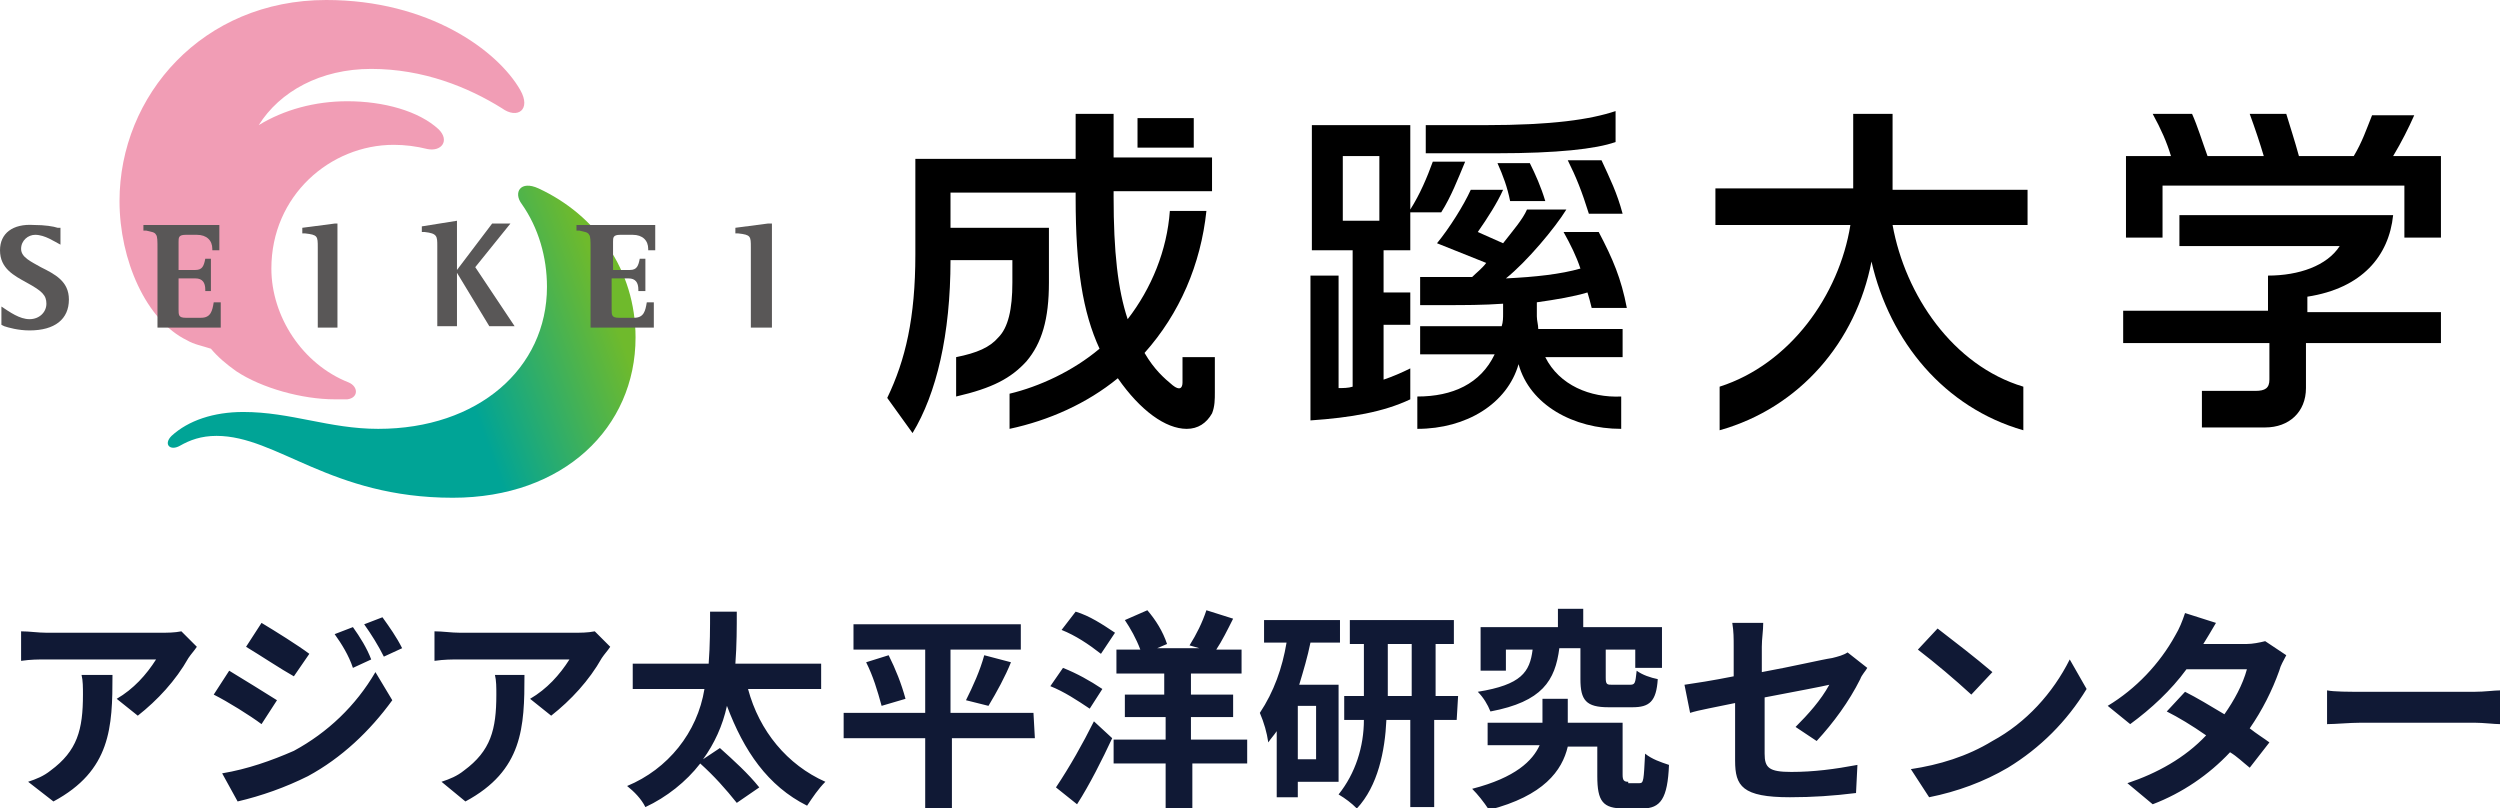
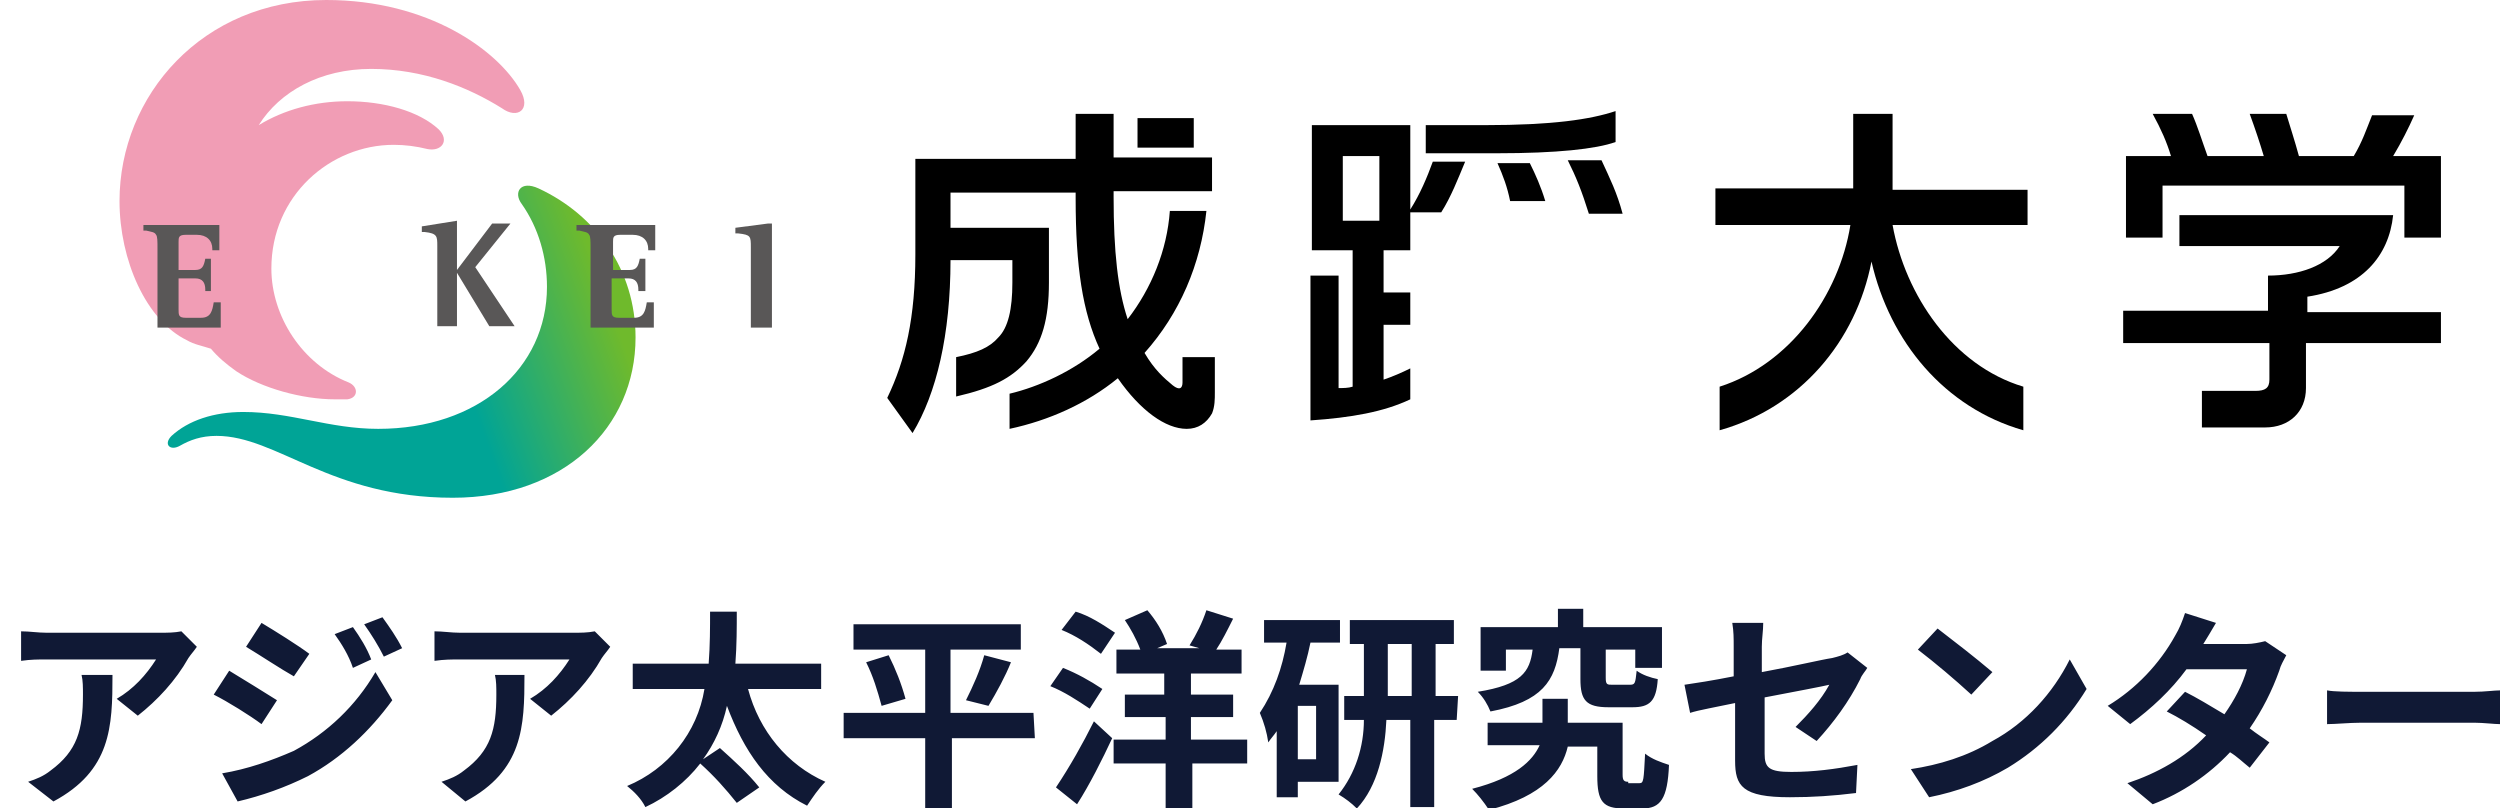
<svg xmlns="http://www.w3.org/2000/svg" version="1.1" id="レイヤー_1" x="0px" y="0px" viewBox="0 0 177.8 57.5" style="enable-background:new 0 0 177.8 57.5;" xml:space="preserve">
  <style type="text/css">
	.st0{fill:#101935;}
	.st1{fill:#F19DB5;}
	.st2{fill:url(#SVGID_1_);}
	.st3{fill:#595757;}
</style>
  <path id="パス_57" class="st0" d="M5.8,48c0.1,0.4,0.1,0.9,0.1,1.4c0,2.5-0.4,4-2.3,5.4c-0.5,0.4-1,0.6-1.6,0.8L3.8,57  C7.9,54.8,8,51.7,8,48H5.8z M12.9,44.9c-0.5,0.1-1,0.1-1.5,0.1H3.3c-0.6,0-1.2-0.1-1.8-0.1v2.1c0.7-0.1,1.2-0.1,1.8-0.1h7.8  c-0.7,1.1-1.6,2.1-2.8,2.8l1.5,1.2c1.4-1.1,2.7-2.5,3.6-4.1c0.2-0.3,0.4-0.5,0.6-0.8L12.9,44.9z M25.1,44.6l-1.3,0.5  c0.5,0.7,1,1.5,1.3,2.4l1.3-0.6C26.1,46.1,25.6,45.3,25.1,44.6L25.1,44.6z M27.2,43.9l-1.3,0.5c0.5,0.7,1,1.5,1.4,2.3l1.3-0.6  C28.2,45.3,27.7,44.6,27.2,43.9L27.2,43.9z M18.6,44.3L17.5,46c1,0.6,2.5,1.6,3.4,2.1l1.1-1.6C21.2,45.9,19.6,44.9,18.6,44.3  L18.6,44.3z M15.8,55l1.1,2c1.7-0.4,3.4-1,5-1.8c2.4-1.3,4.4-3.2,6-5.4l-1.2-2c-1.4,2.4-3.4,4.3-5.8,5.6  C19.3,54.1,17.6,54.7,15.8,55z M16.3,47.7l-1.1,1.7c1,0.5,2.6,1.5,3.4,2.1l1.1-1.7C18.9,49.3,17.3,48.3,16.3,47.7z M35.2,48  c0.1,0.4,0.1,0.9,0.1,1.4c0,2.5-0.4,4-2.3,5.4c-0.5,0.4-1,0.6-1.6,0.8l1.7,1.4c4.1-2.2,4.2-5.3,4.2-9H35.2z M42.3,44.9  c-0.5,0.1-1,0.1-1.5,0.1h-8.1c-0.6,0-1.2-0.1-1.8-0.1v2.1c0.7-0.1,1.2-0.1,1.8-0.1h7.8c-0.7,1.1-1.6,2.1-2.8,2.8l1.5,1.2  c1.4-1.1,2.7-2.5,3.6-4.1c0.2-0.3,0.4-0.5,0.6-0.8L42.3,44.9z M58.4,49v-1.8h-6.1c0.1-1.3,0.1-2.6,0.1-3.7h-1.9c0,1.1,0,2.4-0.1,3.7  H45V49h5.1c-0.5,3.1-2.6,5.7-5.5,6.9c0.5,0.4,1,0.9,1.3,1.5c1.5-0.7,2.9-1.8,3.9-3.1c1,0.9,1.8,1.8,2.6,2.8L54,56  c-0.8-1-1.8-1.9-2.8-2.8L50,54c0.8-1.1,1.4-2.4,1.7-3.8c1.2,3.2,2.9,5.7,5.7,7.1c0.4-0.6,0.8-1.2,1.3-1.7C56,54.4,54,52,53.2,49  H58.4z M73.5,50.7h-5.9v-4.5h5v-1.8H60.7v1.8h5.1v4.5h-5.8v1.8h5.8v5h1.9v-5h5.9L73.5,50.7z M61.6,47.1c0.5,1,0.8,2,1.1,3.1l1.7-0.5  c-0.3-1.1-0.7-2.1-1.2-3.1L61.6,47.1z M70.3,50.2c0.6-1,1.2-2.1,1.6-3.1l-1.9-0.5c-0.3,1.1-0.8,2.2-1.3,3.2L70.3,50.2z M79.3,45  c-0.9-0.6-1.8-1.2-2.8-1.5l-1,1.3c1,0.4,1.9,1,2.8,1.7L79.3,45z M78.4,49c-0.9-0.6-1.8-1.1-2.8-1.5l-0.9,1.3c1,0.4,1.9,1,2.8,1.6  L78.4,49z M77.8,51.3c-0.8,1.6-1.7,3.2-2.7,4.7l1.5,1.2c0.9-1.4,1.8-3.2,2.5-4.7L77.8,51.3z M88.6,52.6h-3.9V51h3v-1.6h-3v-1.5h3.6  v-1.7h-1.8c0.4-0.6,0.8-1.4,1.2-2.2l-1.9-0.6c-0.3,0.9-0.7,1.7-1.2,2.5l0.7,0.2h-3l0.7-0.3c-0.3-0.9-0.8-1.7-1.4-2.4l-1.6,0.7  c0.4,0.6,0.8,1.3,1.1,2.1h-1.7v1.7h3.4v1.5H80V51h2.9v1.6h-3.7v1.7h3.7v3.2h1.9v-3.2h3.9V52.6z M93.6,54h-1.3v-3.8h1.3V54z   M95.3,45.7v-1.6h-5.4v1.6h1.6c-0.3,1.8-0.9,3.5-1.9,5c0.3,0.7,0.5,1.4,0.6,2.1c0.2-0.3,0.4-0.5,0.6-0.8v4.7h1.5v-1.1h2.9v-6.9h-2.8  c0.3-1,0.6-2,0.8-3L95.3,45.7z M98.7,49.5v-3.7h1.7v3.7H98.7z M103.7,49.5h-1.6v-3.7h1.3v-1.7H96v1.7h1v3.7h-1.4v1.7H97  c0,1.9-0.6,3.8-1.8,5.3c0.5,0.3,0.9,0.6,1.3,1c1.5-1.6,2-4.1,2.1-6.3h1.7v6.2h1.7v-6.2h1.6L103.7,49.5z M112.4,46.3v2  c0,1.5,0.4,2,2,2h1.7c1.2,0,1.7-0.4,1.8-2c-0.5-0.1-1.1-0.3-1.5-0.6c-0.1,0.9-0.1,1-0.5,1h-1.2c-0.4,0-0.5,0-0.5-0.5v-2h2.1v1.3h1.9  v-2.9h-5.6v-1.3h-1.8v1.3h-5.5v3.1h1.8v-1.5h1.9c-0.2,1.6-0.8,2.5-3.9,3c0.4,0.4,0.7,0.9,0.9,1.4c3.7-0.7,4.6-2.2,4.9-4.5H112.4z   M115.8,55.6c-0.3,0-0.4-0.1-0.4-0.5v-3.7h-3.9v-1.7h-1.8v1.7h-3.9V53h3.7c-0.5,1.1-1.7,2.3-4.8,3.1c0.4,0.4,0.8,0.9,1.2,1.5  c3.9-1,5.2-2.8,5.6-4.5h2.1v2.1c0,1.8,0.4,2.3,1.9,2.3h1.3c1.3,0,1.8-0.7,1.9-3.1c-0.6-0.2-1.2-0.4-1.7-0.8  c-0.1,1.9-0.1,2.1-0.4,2.1H115.8z M129.2,52.7c1.2-1.3,2.3-2.8,3.1-4.4c0.1-0.3,0.4-0.6,0.5-0.8l-1.4-1.1c-0.3,0.2-0.7,0.3-1.1,0.4  c-0.7,0.1-2.8,0.6-5,1V46c0-0.6,0.1-1.1,0.1-1.7h-2.2c0.1,0.6,0.1,1.1,0.1,1.7v2.1c-1.5,0.3-2.8,0.5-3.5,0.6l0.4,2  c0.6-0.2,1.8-0.4,3.2-0.7v4.1c0,1.8,0.5,2.6,3.9,2.6c1.6,0,3.1-0.1,4.7-0.3l0.1-2c-1.6,0.3-3.1,0.5-4.7,0.5c-1.6,0-1.9-0.3-1.9-1.3  v-4c2.1-0.4,4.2-0.8,4.6-0.9c-0.6,1.1-1.5,2.1-2.4,3L129.2,52.7z M137.8,44.7l-1.4,1.5c1.3,1,2.6,2.1,3.8,3.2l1.5-1.6  C140.4,46.7,139.1,45.7,137.8,44.7L137.8,44.7z M135.9,54.7l1.3,2c2-0.4,3.9-1.1,5.6-2.1c2.3-1.4,4.2-3.3,5.6-5.6l-1.2-2.1  c-1.2,2.4-3.1,4.5-5.5,5.8C139.9,53.8,137.9,54.4,135.9,54.7z M161.1,45.6c-0.4,0.1-0.9,0.2-1.3,0.2h-3.1l0,0c0.2-0.3,0.6-1,0.9-1.5  l-2.2-0.7c-0.2,0.6-0.4,1.1-0.7,1.6c-1.1,2-2.8,3.8-4.8,5l1.6,1.3c1.5-1.1,2.9-2.4,4-3.9h4.3c-0.3,1.1-0.9,2.2-1.6,3.2  c-1-0.6-2-1.2-2.8-1.6l-1.3,1.4c0.8,0.4,1.8,1,2.8,1.7c-1.5,1.6-3.5,2.7-5.6,3.4l1.8,1.5c2.1-0.8,4-2.1,5.5-3.7  c0.5,0.3,0.9,0.7,1.4,1.1l1.4-1.8c-0.4-0.3-0.9-0.6-1.4-1c0.9-1.3,1.6-2.7,2.1-4.1c0.1-0.4,0.3-0.7,0.5-1.1L161.1,45.6z M165.5,51.5  c0.6,0,1.6-0.1,2.4-0.1h8.1c0.6,0,1.4,0.1,1.8,0.1v-2.4c-0.4,0-1.1,0.1-1.8,0.1h-8.1c-0.8,0-1.9,0-2.4-0.1L165.5,51.5z" />
  <g>
    <g>
      <g>
        <g>
          <path d="M107.4,14.3h2.5c-0.3-1-0.7-1.9-1.1-2.7h-2.3C106.9,12.5,107.2,13.3,107.4,14.3z" />
          <path d="M111.5,11.4c0.6,1.2,1,2.2,1.5,3.8h2.4c-0.4-1.5-0.9-2.5-1.5-3.8H111.5z" />
          <path d="M100.3,17.8v-2.7h2.2c0.7-1.1,1.2-2.4,1.7-3.6h-2.3c-0.4,1.1-0.9,2.3-1.6,3.4v-6h-7v8.9h2.9v9.7c-0.3,0.1-0.7,0.1-1,0.1      c0-1.7,0-8,0-8h-2v10.3c2.9-0.2,5.2-0.6,7.1-1.5v-2.2c-0.6,0.3-1.3,0.6-1.9,0.8v-3.9h1.9v-2.3h-1.9v-3H100.3z M95.5,15.7      c0-1.3,0-3.4,0-4.6c0.9,0,1.7,0,2.6,0c0,1.3,0,3.4,0,4.6C97.2,15.7,96.5,15.7,95.5,15.7z" />
          <path d="M114.9,10.1V7.9c-1.8,0.6-4.5,1-9.3,1h-4.2v2h5.1C110.7,10.9,113.5,10.6,114.9,10.1z" />
-           <path d="M109.9,25.4h5.5v-2h-6c0-0.3-0.1-0.6-0.1-0.9v-1c1.4-0.2,2.6-0.4,3.6-0.7c0.1,0.3,0.2,0.7,0.3,1.1h2.5      c-0.4-2.1-1-3.5-2-5.4h-2.5c0.5,0.9,0.9,1.7,1.2,2.6c-1.4,0.4-3.2,0.6-5.3,0.7c1.5-1.2,3.5-3.6,4.3-4.9h-2.8      c-0.3,0.7-1,1.5-1.7,2.4l-1.8-0.8c0.7-1,1.4-2.1,1.8-3h-2.3c-0.5,1.1-1.5,2.7-2.4,3.8l3.5,1.4c-0.3,0.4-0.7,0.7-1,1      c-0.1,0-0.3,0-0.4,0H101v2h1.8c1.3,0,2.7,0,4.1-0.1v0.7c0,0.3,0,0.6-0.1,0.9H101v2h5.3c-1,2.1-3,3-5.5,3v2.3      c3.5,0,6.4-1.8,7.2-4.6c0.8,2.9,3.9,4.6,7.3,4.6v-2.3C113.1,28.3,110.9,27.4,109.9,25.4z" />
        </g>
      </g>
      <g>
        <path d="M144.4,13.5h-9.8V8.1h-2.8v5.3H122V16h9.6c-0.8,5-4.3,9.9-9.3,11.5v3.1c5.7-1.6,9.7-6.3,10.8-12     c1.3,5.7,5.2,10.4,10.8,12v-3.1c-5-1.5-8.4-6.5-9.3-11.5h9.6V13.5z" />
      </g>
      <g>
        <g>
          <path d="M173.7,22.2h-9.6v-1.1c3.9-0.6,5.8-2.9,6.1-5.8H155v2.2h11.4c-0.9,1.4-2.9,2.1-5.1,2.1v2.5H151v2.3h10.4v2.6      c0,0.6-0.3,0.8-1,0.8h-3.8v2.6h4.5c1.7,0,2.9-1.1,2.9-2.8v-3.2h9.6V22.2z" />
          <path d="M170.2,11.1c0.6-1,1.1-2,1.5-2.9h-3c-0.4,1-0.7,1.9-1.3,2.9h-3.9c-0.3-1.1-0.6-2-0.9-3H160c0.4,1.1,0.7,2,1,3h-4      c-0.4-1.1-0.7-2.1-1.1-3h-2.8c0.6,1.1,1,2,1.3,3h-3.2v5.8h2.6c0,0,0-2.4,0-3.7c1.8,0,15.3,0,17.2,0c0,1.3,0,3.7,0,3.7h2.6v-5.8      H170.2z" />
        </g>
      </g>
      <g>
        <g>
          <path d="M84.1,25.5v1.7c0,0.4-0.2,0.6-0.7,0.2c-0.6-0.5-1.3-1.1-2-2.3c2.5-2.8,4-6.3,4.4-10.1h-2.6c-0.2,2.8-1.3,5.5-3,7.7      c-0.7-2.1-1-4.8-1-8.7v-0.4c3.8,0,7,0,7,0v-2.4h-7V8.1h-2.7v3.2H65.1v6.8c0,4.5-0.7,7.5-2,10.2l1.8,2.5c1.7-2.8,2.7-7,2.7-12.3      c1.3,0,3.3,0,4.4,0c0,0.6,0,1.6,0,1.6c0,1.9-0.3,3.2-1,3.9c-0.6,0.7-1.5,1.1-3,1.4v2.8c2.6-0.6,3.9-1.3,5-2.5      c1.1-1.3,1.6-3,1.6-5.6v-3.9h-7c0-0.9,0-1.8,0-2.5c1,0,4.9,0,8.9,0v0.4c0,4.9,0.5,8.1,1.7,10.7c-1.9,1.6-4.3,2.7-6.4,3.2v2.5      c2.8-0.6,5.5-1.8,7.7-3.6c1.6,2.3,3.4,3.6,4.9,3.6c0.8,0,1.4-0.4,1.8-1.1c0.2-0.5,0.2-1,0.2-1.5v-2.5H84.1z" />
          <rect x="80.9" y="8.4" width="4" height="2.1" />
        </g>
      </g>
    </g>
    <path class="st1" d="M37,6.4C35.4,3.6,30.5,0,23.2,0C14.4,0,8.5,6.8,8.5,14.3c0,4.2,1.9,8.5,4.8,9.9c0.5,0.3,1.1,0.4,1.7,0.6   c0.5,0.6,1.1,1.1,1.8,1.6c1.8,1.2,4.7,2,7,2c0.3,0,0.6,0,0.9,0c0.8-0.1,0.8-0.9,0.1-1.2c-3.3-1.3-5.5-4.7-5.5-8.1   c0-5.2,4.2-8.8,8.7-8.8c0.8,0,1.6,0.1,2.4,0.3c1,0.2,1.6-0.6,0.8-1.4c-1.4-1.3-3.9-2-6.5-2c-2.3,0-4.5,0.6-6.3,1.7   c1.5-2.4,4.4-4,8-4c3.7,0,6.9,1.3,9.3,2.8C36.8,8.5,37.8,7.8,37,6.4z" />
    <linearGradient id="SVGID_1_" gradientUnits="userSpaceOnUse" x1="-4207.703" y1="-5307.558" x2="-3863.914" y2="-5432.686" gradientTransform="matrix(9.930000e-02 0 0 9.930000e-02 429.753 560.154)">
      <stop offset="0.601" style="stop-color:#00A496" />
      <stop offset="0.921" style="stop-color:#6FBA2C" />
    </linearGradient>
    <path class="st2" d="M38.3,13.4c4.1,1.9,6.9,5.8,6.9,10.6c0,6.4-5.1,11.4-13,11.4c-8.7,0-12.5-4.4-16.8-4.4c-1.1,0-1.9,0.3-2.6,0.7   c-0.7,0.4-1.2-0.1-0.6-0.7c1.2-1.1,3-1.7,5.1-1.7c3.4,0,6.1,1.2,9.6,1.2c7.1,0,12-4.3,12-10.1c0-2.1-0.6-4.2-1.8-5.9   C36.5,13.7,37,12.8,38.3,13.4z" />
    <g>
-       <path class="st3" d="M0,17.8c0,1.3,1,1.8,1.9,2.3C3,20.7,3.3,21,3.3,21.6c0,0.6-0.5,1.1-1.2,1.1c-0.7,0-1.4-0.5-2-0.9v1.3l0.2,0.1    c0.3,0.1,1,0.3,1.8,0.3c1.8,0,2.8-0.8,2.8-2.2c0-1.3-1-1.8-2-2.3c-0.7-0.4-1.4-0.7-1.4-1.3c0-0.6,0.5-1,1-1c0.7,0,1.4,0.5,1.8,0.7    v-1.2l-0.2,0c-0.3-0.1-0.9-0.2-1.7-0.2C0.9,15.9,0,16.6,0,17.8z" />
      <path class="st3" d="M10.2,16v0.4l0.2,0c0.4,0.1,0.6,0.1,0.7,0.3c0.1,0.1,0.1,0.5,0.1,0.9v5.7h4.5l0-1.8h-0.5    c-0.1,0.6-0.2,1.1-0.9,1.1h-1.1c-0.5,0-0.5-0.2-0.5-0.6c0,0,0-1.9,0-2.2c0.3,0,1.2,0,1.2,0c0.5,0,0.7,0.3,0.7,0.8v0.1H15v-2.3    h-0.4c-0.1,0.5-0.2,0.8-0.7,0.8c0,0-1,0-1.2,0c0-0.3,0-2,0-2c0-0.3,0-0.5,0.5-0.5H14c0.7,0,1.1,0.4,1.1,1v0.1h0.5l0-1.8H10.2z" />
      <path class="st3" d="M41,16v0.4l0.2,0c0.4,0.1,0.6,0.1,0.7,0.3c0.1,0.1,0.1,0.5,0.1,0.9v5.7h4.5l0-1.8H46    c-0.1,0.6-0.2,1.1-0.9,1.1H44c-0.5,0-0.5-0.2-0.5-0.6c0,0,0-1.9,0-2.2c0.3,0,1.2,0,1.2,0c0.5,0,0.7,0.3,0.7,0.8v0.1h0.5v-2.3h-0.4    c-0.1,0.5-0.2,0.8-0.7,0.8c0,0-1,0-1.2,0c0-0.3,0-2,0-2c0-0.3,0-0.5,0.5-0.5h0.9c0.7,0,1.1,0.4,1.1,1v0.1h0.5l0-1.8H41z" />
-       <path class="st3" d="M23.8,15.9l-2.3,0.3v0.4l0.2,0c0.9,0.1,0.9,0.2,0.9,1v5.7H24v-7.4L23.8,15.9z" />
      <path class="st3" d="M30,16.1v0.4l0.2,0c0.9,0.1,0.9,0.3,0.9,1v5.7h1.4v-3.8l2.3,3.8h1.8l-2.8-4.2l2.5-3.1H35l-2.5,3.3v-3.5    L30,16.1z" />
      <path class="st3" d="M54.6,15.9l-2.3,0.3v0.4l0.2,0c0.9,0.1,0.9,0.2,0.9,1v5.7h1.5v-7.4L54.6,15.9z" />
    </g>
  </g>
</svg>